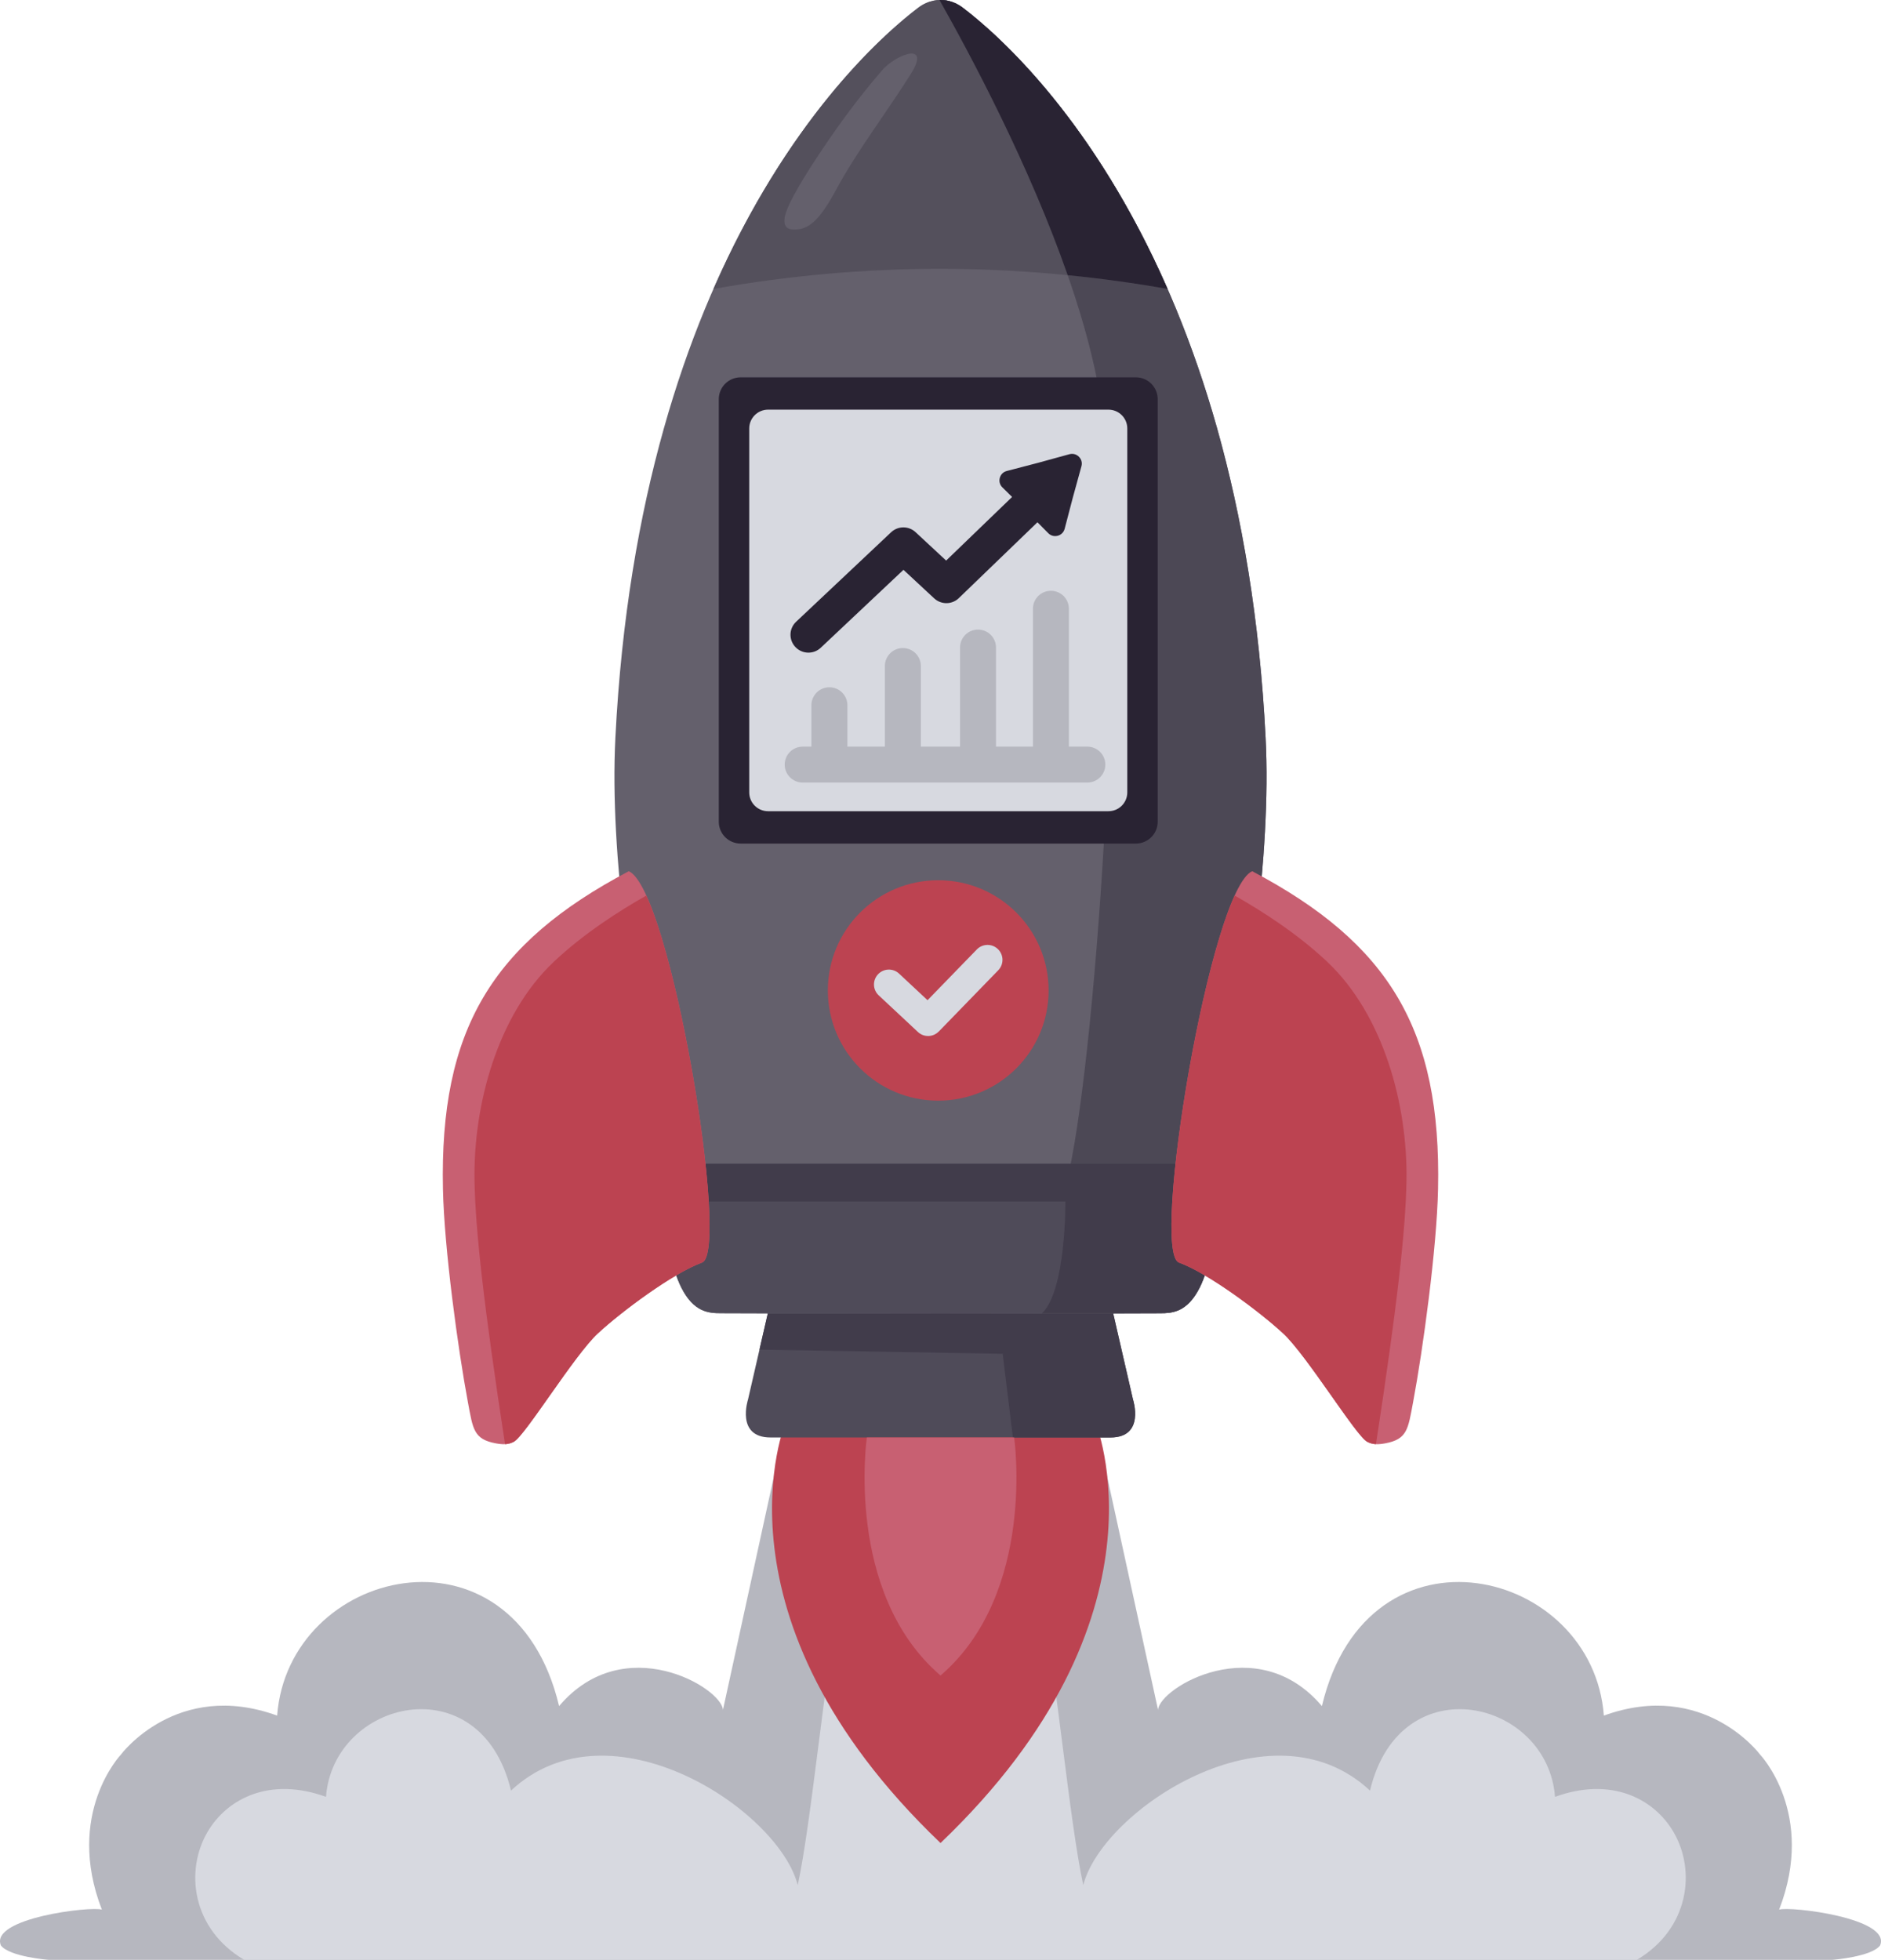
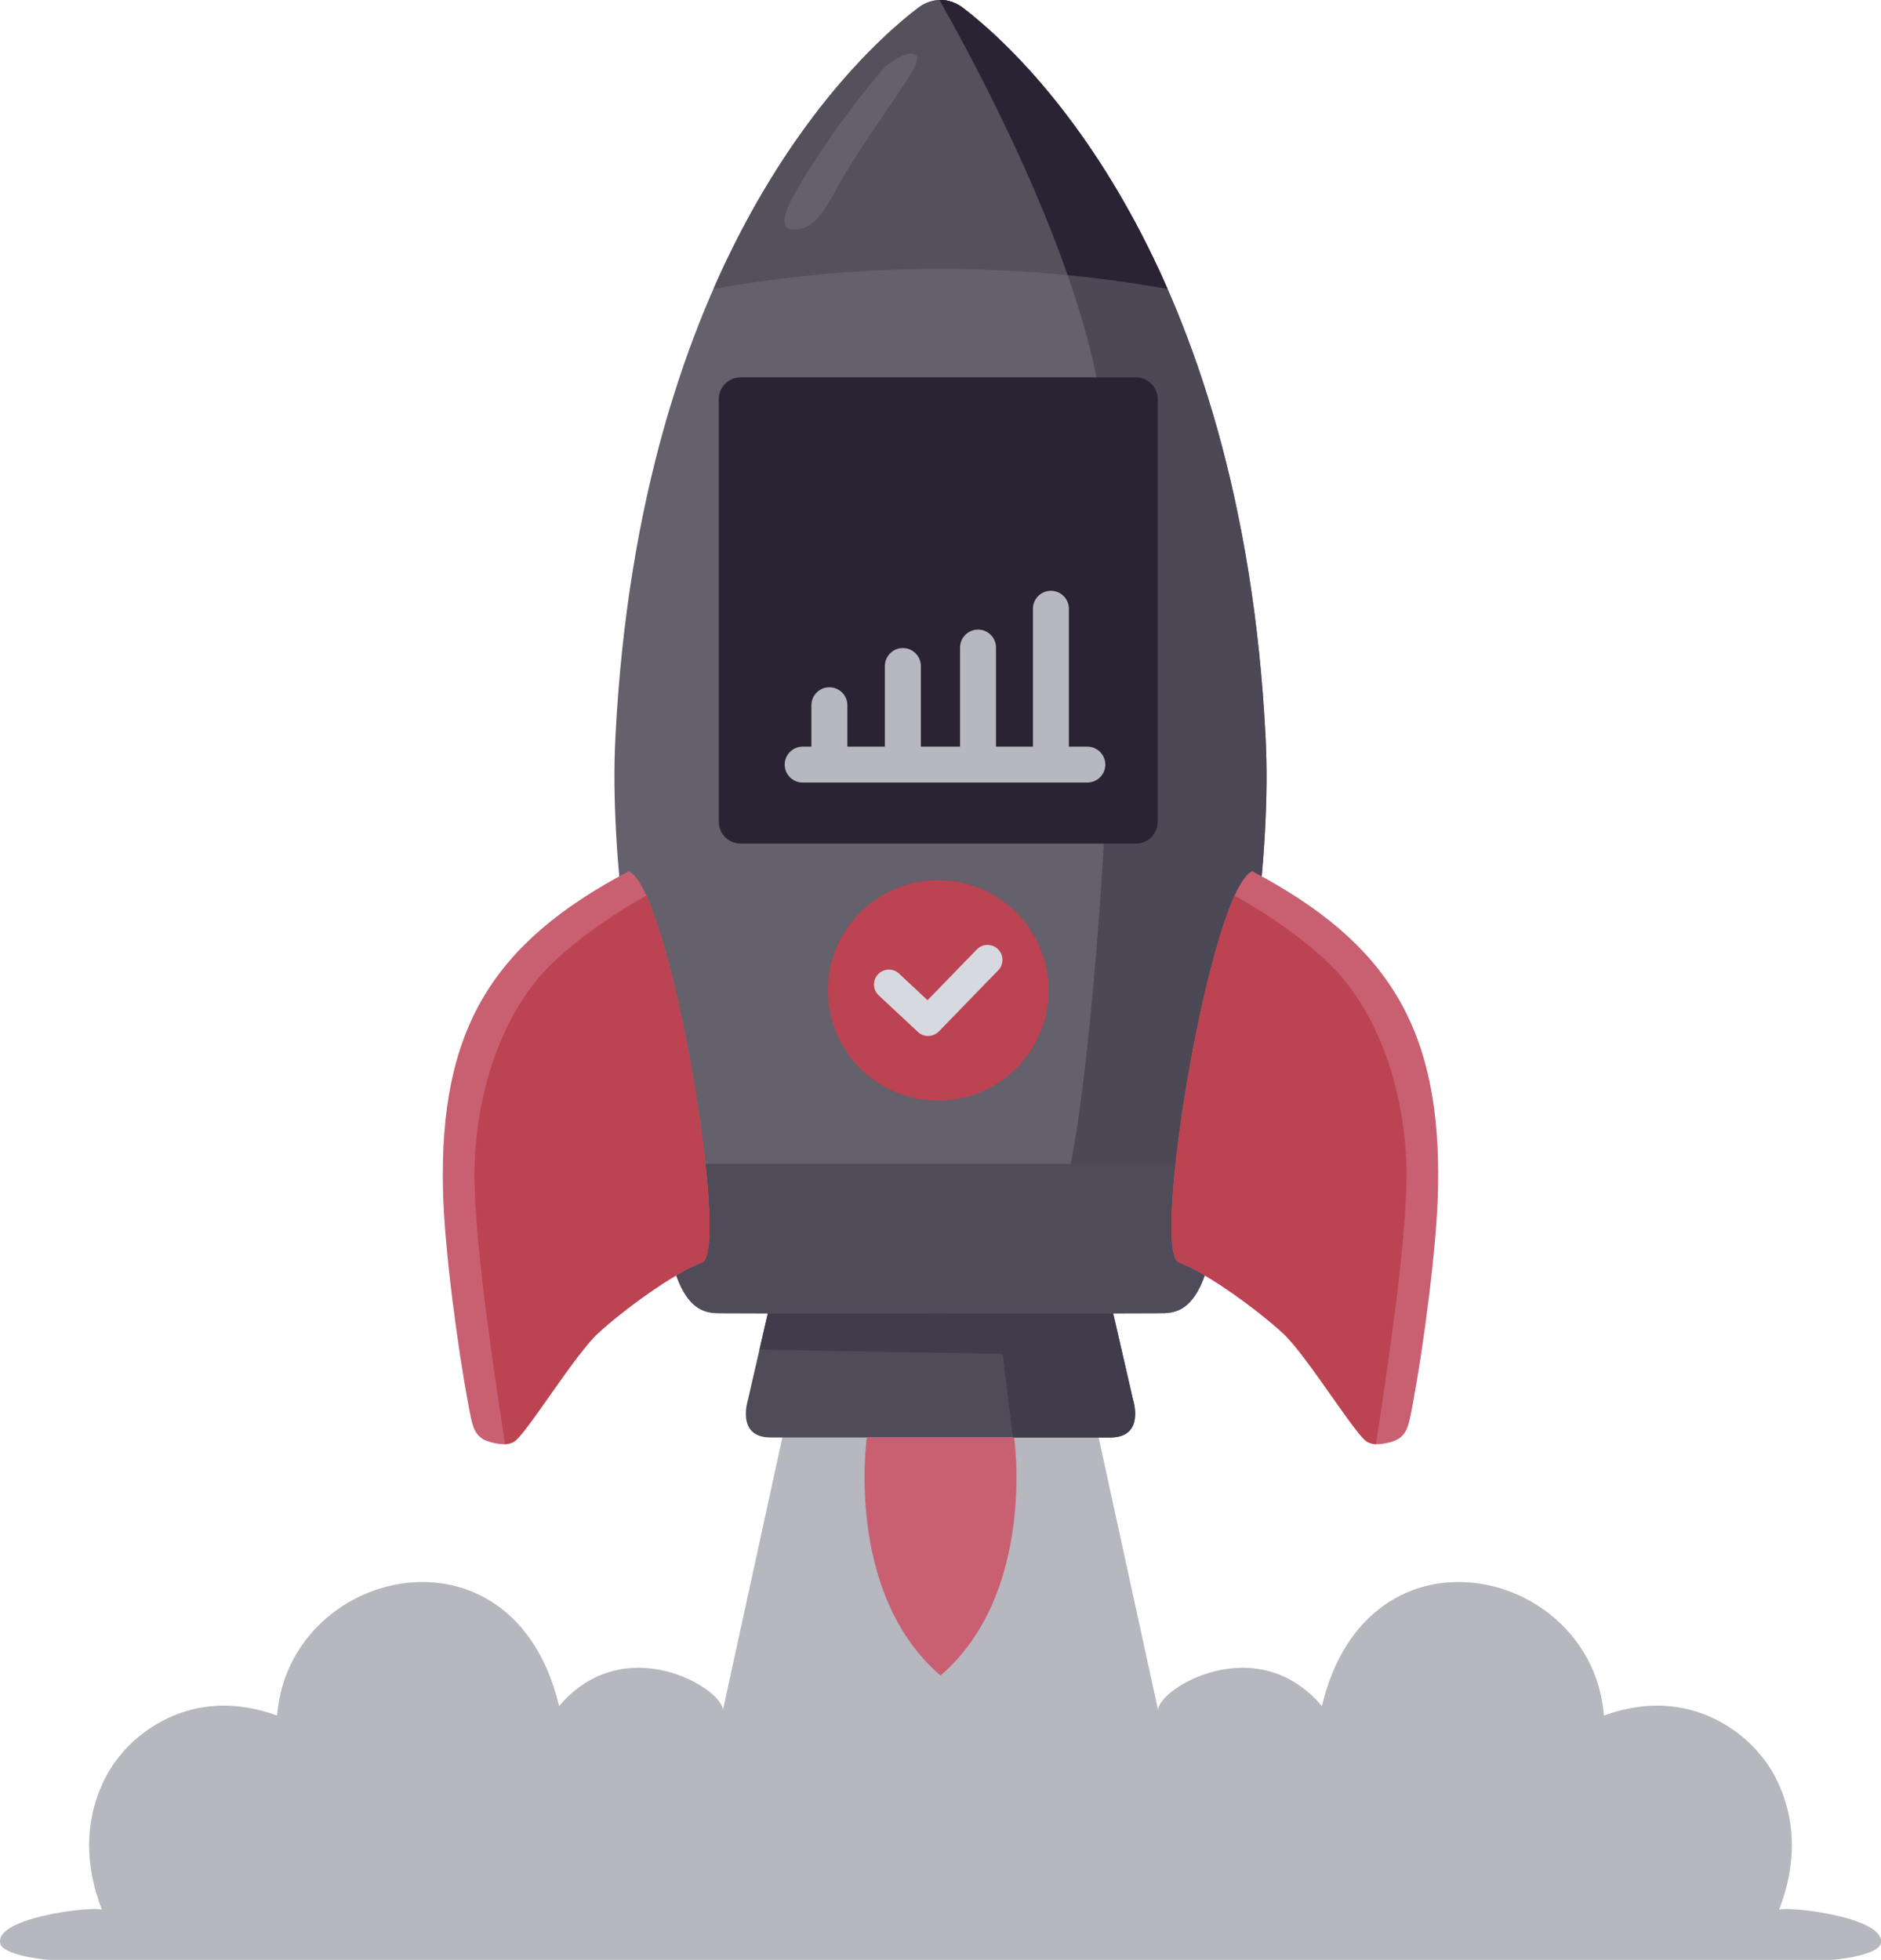
<svg xmlns="http://www.w3.org/2000/svg" width="334" height="348" viewBox="0 0 334 348" fill="none">
  <path fill-rule="evenodd" clip-rule="evenodd" d="M194.467 252.439C198.187 269.495 201.907 286.558 205.627 303.615C205.843 299.697 223.169 289.329 234.724 302.94C238.809 285.764 250.956 279.624 262.272 281.129C273.438 282.61 283.797 291.533 284.79 304.63C302.607 298.162 312.529 311.552 312.529 311.552C312.529 311.552 322.511 322.027 315.914 339.084C317.858 338.445 335.884 340.589 333.839 345.444C332.325 347.462 325.4 348 325.4 348C272.601 348 219.802 348 167.003 348C114.204 348 61.399 348 8.6 348C8.6 348 1.675 347.462 0.161 345.444C-1.884 340.589 16.142 338.445 18.086 339.084C11.489 322.027 21.471 311.552 21.471 311.552C21.471 311.552 31.393 298.162 49.21 304.63C50.203 291.533 60.562 282.61 71.728 281.129C83.044 279.624 95.191 285.764 99.276 302.94C110.831 289.329 128.157 299.697 128.373 303.615C132.093 286.558 135.813 269.495 139.533 252.439C142.242 247.171 167.003 244.132 167.003 244.132C167.003 244.132 191.758 247.171 194.467 252.439Z" fill="#B6B7BF" />
-   <path fill-rule="evenodd" clip-rule="evenodd" d="M185.023 285.292C187.463 296.484 189.904 323.532 192.35 334.73C195.765 321.364 225.717 301.554 243.265 317.948C245.944 306.678 253.917 302.653 261.339 303.633C268.665 304.606 275.466 310.465 276.117 319.059C285.95 315.487 293.599 319.238 297.152 325.294C301.189 332.162 299.951 342.494 290.645 348C256.004 348 201.644 348 167.003 348C132.356 348 78.002 348 43.355 348C34.049 342.494 32.817 332.162 36.848 325.294C40.401 319.238 48.05 315.487 57.883 319.059C58.535 310.465 65.335 304.606 72.661 303.633C80.084 302.653 88.056 306.678 90.735 317.948C108.283 301.554 138.235 321.364 141.65 334.73C144.096 323.532 146.537 296.484 148.977 285.292C150.753 281.834 167.003 279.839 167.003 279.839C167.003 279.839 183.247 281.834 185.023 285.292Z" fill="#D7D9E0" />
-   <path fill-rule="evenodd" clip-rule="evenodd" d="M194.467 252.439C194.467 252.439 209.054 287.06 167.003 327.259C124.946 287.06 139.533 252.439 139.533 252.439L167.003 250.122L194.467 252.439Z" fill="#BC4351" />
  <path fill-rule="evenodd" clip-rule="evenodd" d="M136.818 231.118L132.822 248.503C132.822 248.503 130.598 255.246 136.818 255.246C143.038 255.246 167.003 255.246 167.003 255.246C167.003 255.246 190.962 255.246 197.182 255.246C203.402 255.246 201.178 248.503 201.178 248.503L197.182 231.118L167.003 223.575L136.818 231.118Z" fill="#4F4B59" />
  <path fill-rule="evenodd" clip-rule="evenodd" d="M136.818 231.118L134.856 239.646L178.038 240.387L179.856 255.246L197.182 255.246C203.402 255.246 201.178 248.503 201.178 248.503L197.182 231.118L188.995 229.07L174.778 229.709L137.488 230.951L136.818 231.118Z" fill="#413C4B" />
  <path fill-rule="evenodd" clip-rule="evenodd" d="M167.003 233.179C167.003 233.179 132.206 233.238 128.02 233.179C125.867 233.179 123.199 233.029 120.986 228.64C119.21 225.116 117.87 218.738 116.232 205.927C112.553 177.147 108.187 152.363 109.27 130.982C113.57 45.992 151.531 10.141 163.026 1.392C165.047 -0.149 167.003 0.006 167.003 0.006C167.003 0.006 168.953 -0.149 170.974 1.392C182.469 10.141 220.43 45.992 224.73 130.982C225.813 152.363 221.447 177.147 217.768 205.927C216.13 218.738 214.79 225.116 213.014 228.64C210.801 233.029 208.133 233.179 205.98 233.179C201.794 233.238 167.003 233.179 167.003 233.179Z" fill="#64606C" />
  <path fill-rule="evenodd" clip-rule="evenodd" d="M166.818 0C166.937 0 167.003 0.006 167.003 0.006C167.003 0.006 168.953 -0.149 170.974 1.392C182.469 10.141 220.43 45.992 224.73 130.982C225.813 152.363 221.447 177.147 217.768 205.927C216.949 212.336 216.207 217.131 215.442 220.768C200.227 220.392 187.834 217.292 189.88 207.821C194.814 184.941 200.167 106.018 195.681 72.741C192.248 47.222 174.772 14.07 166.818 0Z" fill="#4C4855" />
  <path d="M201.686 67.002H131.513C129.369 67.002 127.631 68.737 127.631 70.878V145.913C127.631 148.053 129.369 149.789 131.513 149.789H201.686C203.83 149.789 205.567 148.053 205.567 145.913V70.878C205.567 68.737 203.83 67.002 201.686 67.002Z" fill="#292333" />
  <path fill-rule="evenodd" clip-rule="evenodd" d="M167.003 233.179C167.003 233.179 132.206 233.238 128.02 233.179C125.867 233.179 123.199 233.029 120.986 228.64C119.24 225.182 117.918 218.977 116.321 206.644H217.679C216.082 218.977 214.76 225.182 213.014 228.64C210.801 233.029 208.133 233.179 205.98 233.179C201.794 233.238 167.003 233.179 167.003 233.179Z" fill="#4F4B59" />
-   <path fill-rule="evenodd" clip-rule="evenodd" d="M117.254 213.345C116.949 211.338 116.644 209.117 116.321 206.644H217.679C216.082 218.977 214.76 225.182 213.014 228.64C210.801 233.029 208.133 233.179 205.98 233.179C203.893 233.208 194.21 233.208 185.023 233.202C189.329 229.1 189.174 213.345 189.174 213.345H117.254Z" fill="#413C4B" />
  <path fill-rule="evenodd" clip-rule="evenodd" d="M126.686 51.307C139.659 21.697 156.118 6.647 163.026 1.392C165.047 -0.149 167.003 0.006 167.003 0.006C167.003 0.006 168.953 -0.149 170.974 1.392C177.882 6.647 194.341 21.697 207.314 51.307C180.436 46.571 153.564 46.523 126.686 51.307Z" fill="#54505C" />
  <path fill-rule="evenodd" clip-rule="evenodd" d="M166.818 0H166.973L166.979 0.006H167.003C167.003 0.006 168.953 -0.149 170.974 1.392C177.882 6.647 194.341 21.697 207.314 51.307C201.405 50.262 195.496 49.45 189.587 48.864C182.768 29.335 172.428 9.926 166.818 0Z" fill="#292333" />
  <path d="M166.596 195.44C177.421 195.44 186.196 186.678 186.196 175.869C186.196 165.061 177.421 156.298 166.596 156.298C155.772 156.298 146.997 165.061 146.997 175.869C146.997 186.678 155.772 195.44 166.596 195.44Z" fill="#BC4351" />
  <path d="M156.028 176.741C154.958 175.744 154.904 174.072 155.903 173.003C156.901 171.94 158.576 171.88 159.641 172.877L164.7 177.601L173.45 168.589C174.473 167.538 176.154 167.514 177.2 168.535C178.253 169.557 178.277 171.235 177.254 172.286L166.698 183.161L166.692 183.155C165.693 184.189 164.042 184.23 162.99 183.245L156.028 176.741Z" fill="#D7D9E0" />
-   <path d="M196.823 72.741H136.381C134.535 72.741 133.038 74.236 133.038 76.08V140.705C133.038 142.549 134.535 144.043 136.381 144.043H196.823C198.67 144.043 200.167 142.549 200.167 140.705V76.08C200.167 74.236 198.67 72.741 196.823 72.741Z" fill="#D7D9E0" />
  <path fill-rule="evenodd" clip-rule="evenodd" d="M111.65 154.698C87.314 167.544 78.05 182.857 78.654 211.159C78.875 221.652 81.316 239.545 83.092 249.029C83.977 253.747 84.097 255.562 88.044 256.291C89.318 256.524 90.263 256.53 91.244 256.004C93.259 254.917 101.961 240.644 106.16 236.762C110.352 232.88 119.521 226.054 124.653 224.19C129.778 222.333 119.061 157.935 111.65 154.698Z" fill="#C86072" />
  <path fill-rule="evenodd" clip-rule="evenodd" d="M89.677 256.434C90.221 256.41 90.729 256.279 91.244 256.004C93.259 254.917 101.961 240.644 106.16 236.762C110.352 232.88 119.521 226.054 124.653 224.19C129.09 222.578 121.65 174.107 114.772 159.016C110.065 161.673 103.66 165.746 98.319 170.793C88.307 180.259 84.031 196.234 84.258 209.654C84.408 218.415 85.915 231.912 89.677 256.434Z" fill="#BC4351" />
  <path fill-rule="evenodd" clip-rule="evenodd" d="M222.35 154.698C246.686 167.544 255.95 182.857 255.346 211.159C255.125 221.652 252.685 239.545 250.908 249.029C250.017 253.747 249.903 255.562 245.956 256.291C244.682 256.524 243.737 256.53 242.756 256.004C240.741 254.917 232.039 240.644 227.84 236.762C223.642 232.88 214.479 226.054 209.347 224.19C204.222 222.333 214.939 157.935 222.35 154.698Z" fill="#C86072" />
  <path fill-rule="evenodd" clip-rule="evenodd" d="M244.323 256.434C243.779 256.41 243.271 256.279 242.756 256.004C240.741 254.917 232.039 240.644 227.84 236.762C223.642 232.88 214.479 226.054 209.347 224.19C204.91 222.578 212.35 174.107 219.228 159.016C223.935 161.673 230.34 165.746 235.681 170.793C245.693 180.259 249.969 196.234 249.742 209.654C249.592 218.415 248.085 231.912 244.323 256.434Z" fill="#BC4351" />
  <path fill-rule="evenodd" clip-rule="evenodd" d="M140.239 36.096C139.12 38.419 138.6 40.683 140.849 40.754C143.397 40.844 145.352 39.482 148.498 33.63C152.093 26.935 157.595 19.738 161.752 13.097C165.173 7.632 159.796 9.358 156.991 12.082C153.881 15.605 150.281 20.27 147.23 24.725C145.071 27.872 141.872 32.68 140.239 36.096Z" fill="#64606C" />
  <path d="M183.414 108.085C183.414 106.329 184.844 104.902 186.602 104.902C188.367 104.902 189.796 106.329 189.796 108.085V132.577H193.073C194.838 132.577 196.267 134.004 196.267 135.766C196.267 137.528 194.838 138.955 193.073 138.955H142.529C140.765 138.955 139.336 137.528 139.336 135.766C139.336 134.004 140.765 132.577 142.529 132.577H144.078V125.225C144.078 123.463 145.508 122.036 147.272 122.036C149.037 122.036 150.466 123.463 150.466 125.225V132.577H157.123V118.261C157.123 116.5 158.552 115.072 160.316 115.072C162.081 115.072 163.51 116.5 163.51 118.261V132.577H170.472V114.977C170.472 113.215 171.901 111.794 173.66 111.794C175.424 111.794 176.853 113.215 176.853 114.977V132.577H183.414V108.085Z" fill="#B6B7BF" />
-   <path fill-rule="evenodd" clip-rule="evenodd" d="M192.027 82.787L190.502 88.329L189.048 93.889C188.881 94.51 188.432 94.964 187.816 95.131C187.194 95.292 186.578 95.125 186.13 94.671L184.216 92.736L170.322 106.138C169.12 107.374 167.147 107.428 165.873 106.245L160.424 101.181L145.729 115.025C144.449 116.225 142.434 116.165 141.232 114.887C140.023 113.609 140.083 111.596 141.369 110.396L158.229 94.51C159.455 93.357 161.363 93.363 162.577 94.498L168.002 99.539L179.712 88.245L177.99 86.543C177.529 86.095 177.368 85.48 177.529 84.859C177.697 84.244 178.151 83.79 178.773 83.629L184.341 82.177L189.886 80.654C190.508 80.487 191.124 80.649 191.578 81.103C192.033 81.556 192.194 82.171 192.027 82.787Z" fill="#292333" />
  <path fill-rule="evenodd" clip-rule="evenodd" d="M153.923 255.246C153.923 255.246 149.922 282.831 167.003 297.517C184.078 282.831 180.077 255.246 180.077 255.246H167.003H153.923Z" fill="#C86072" />
</svg>